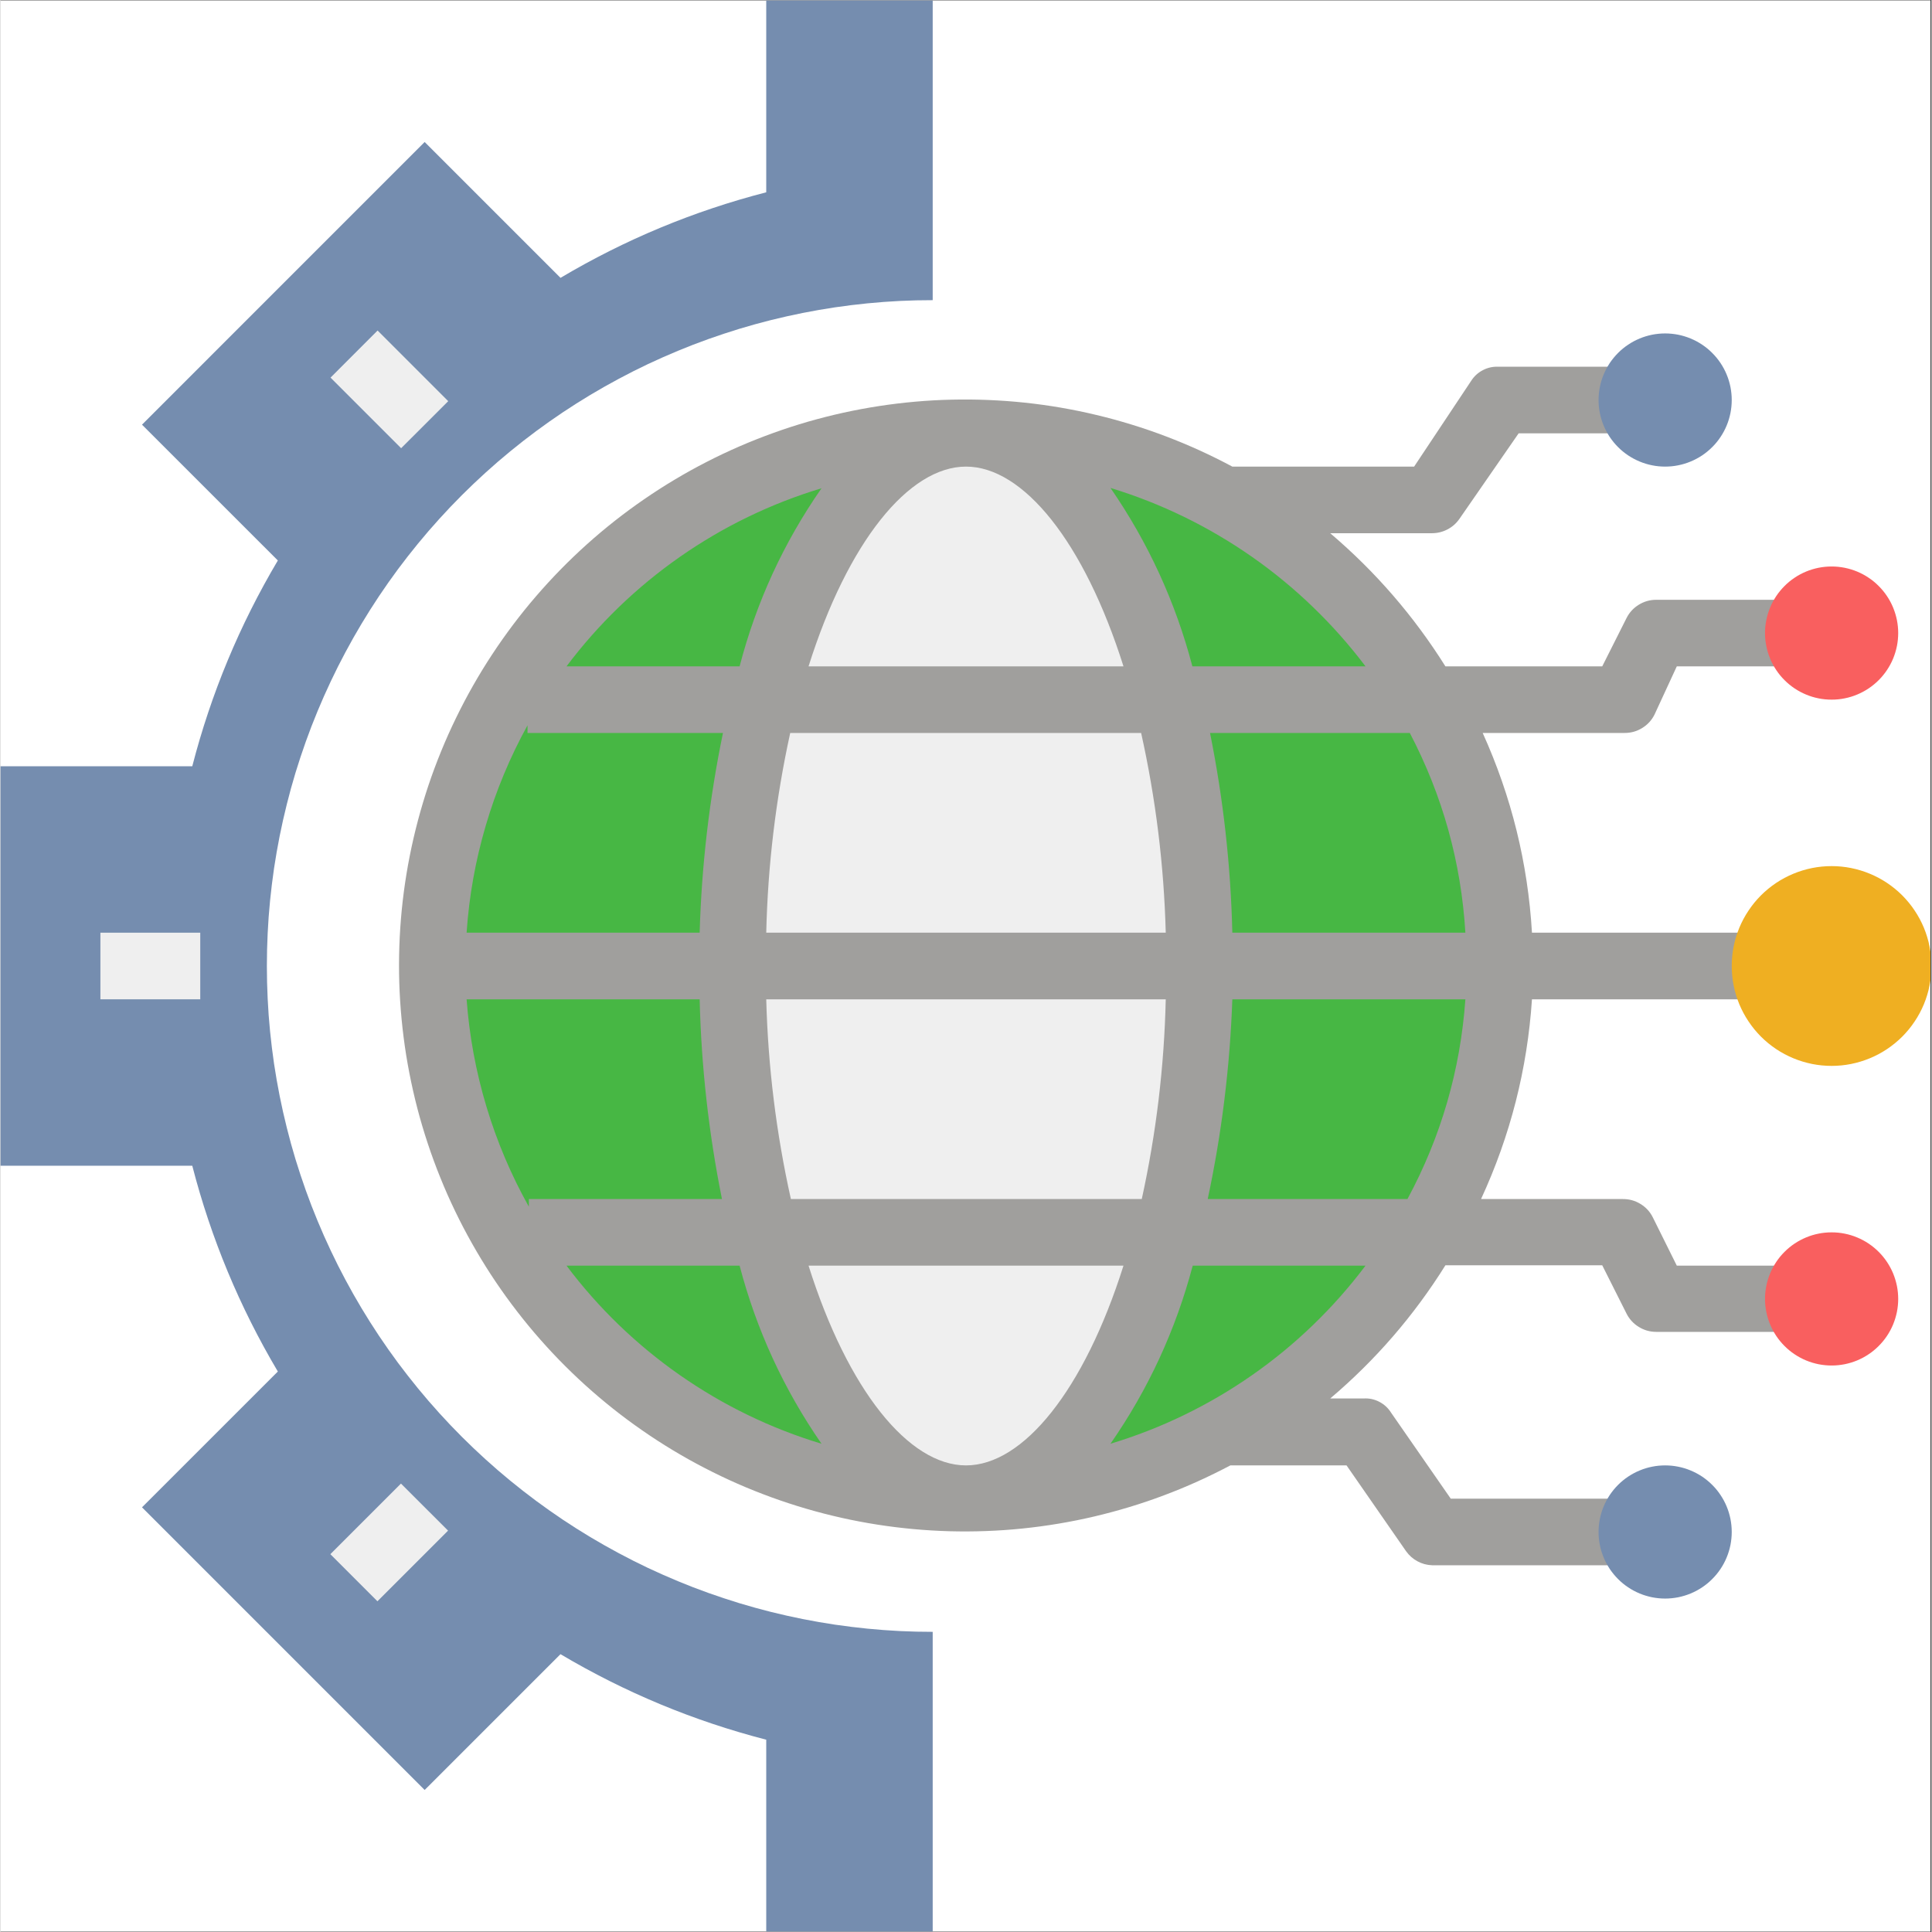
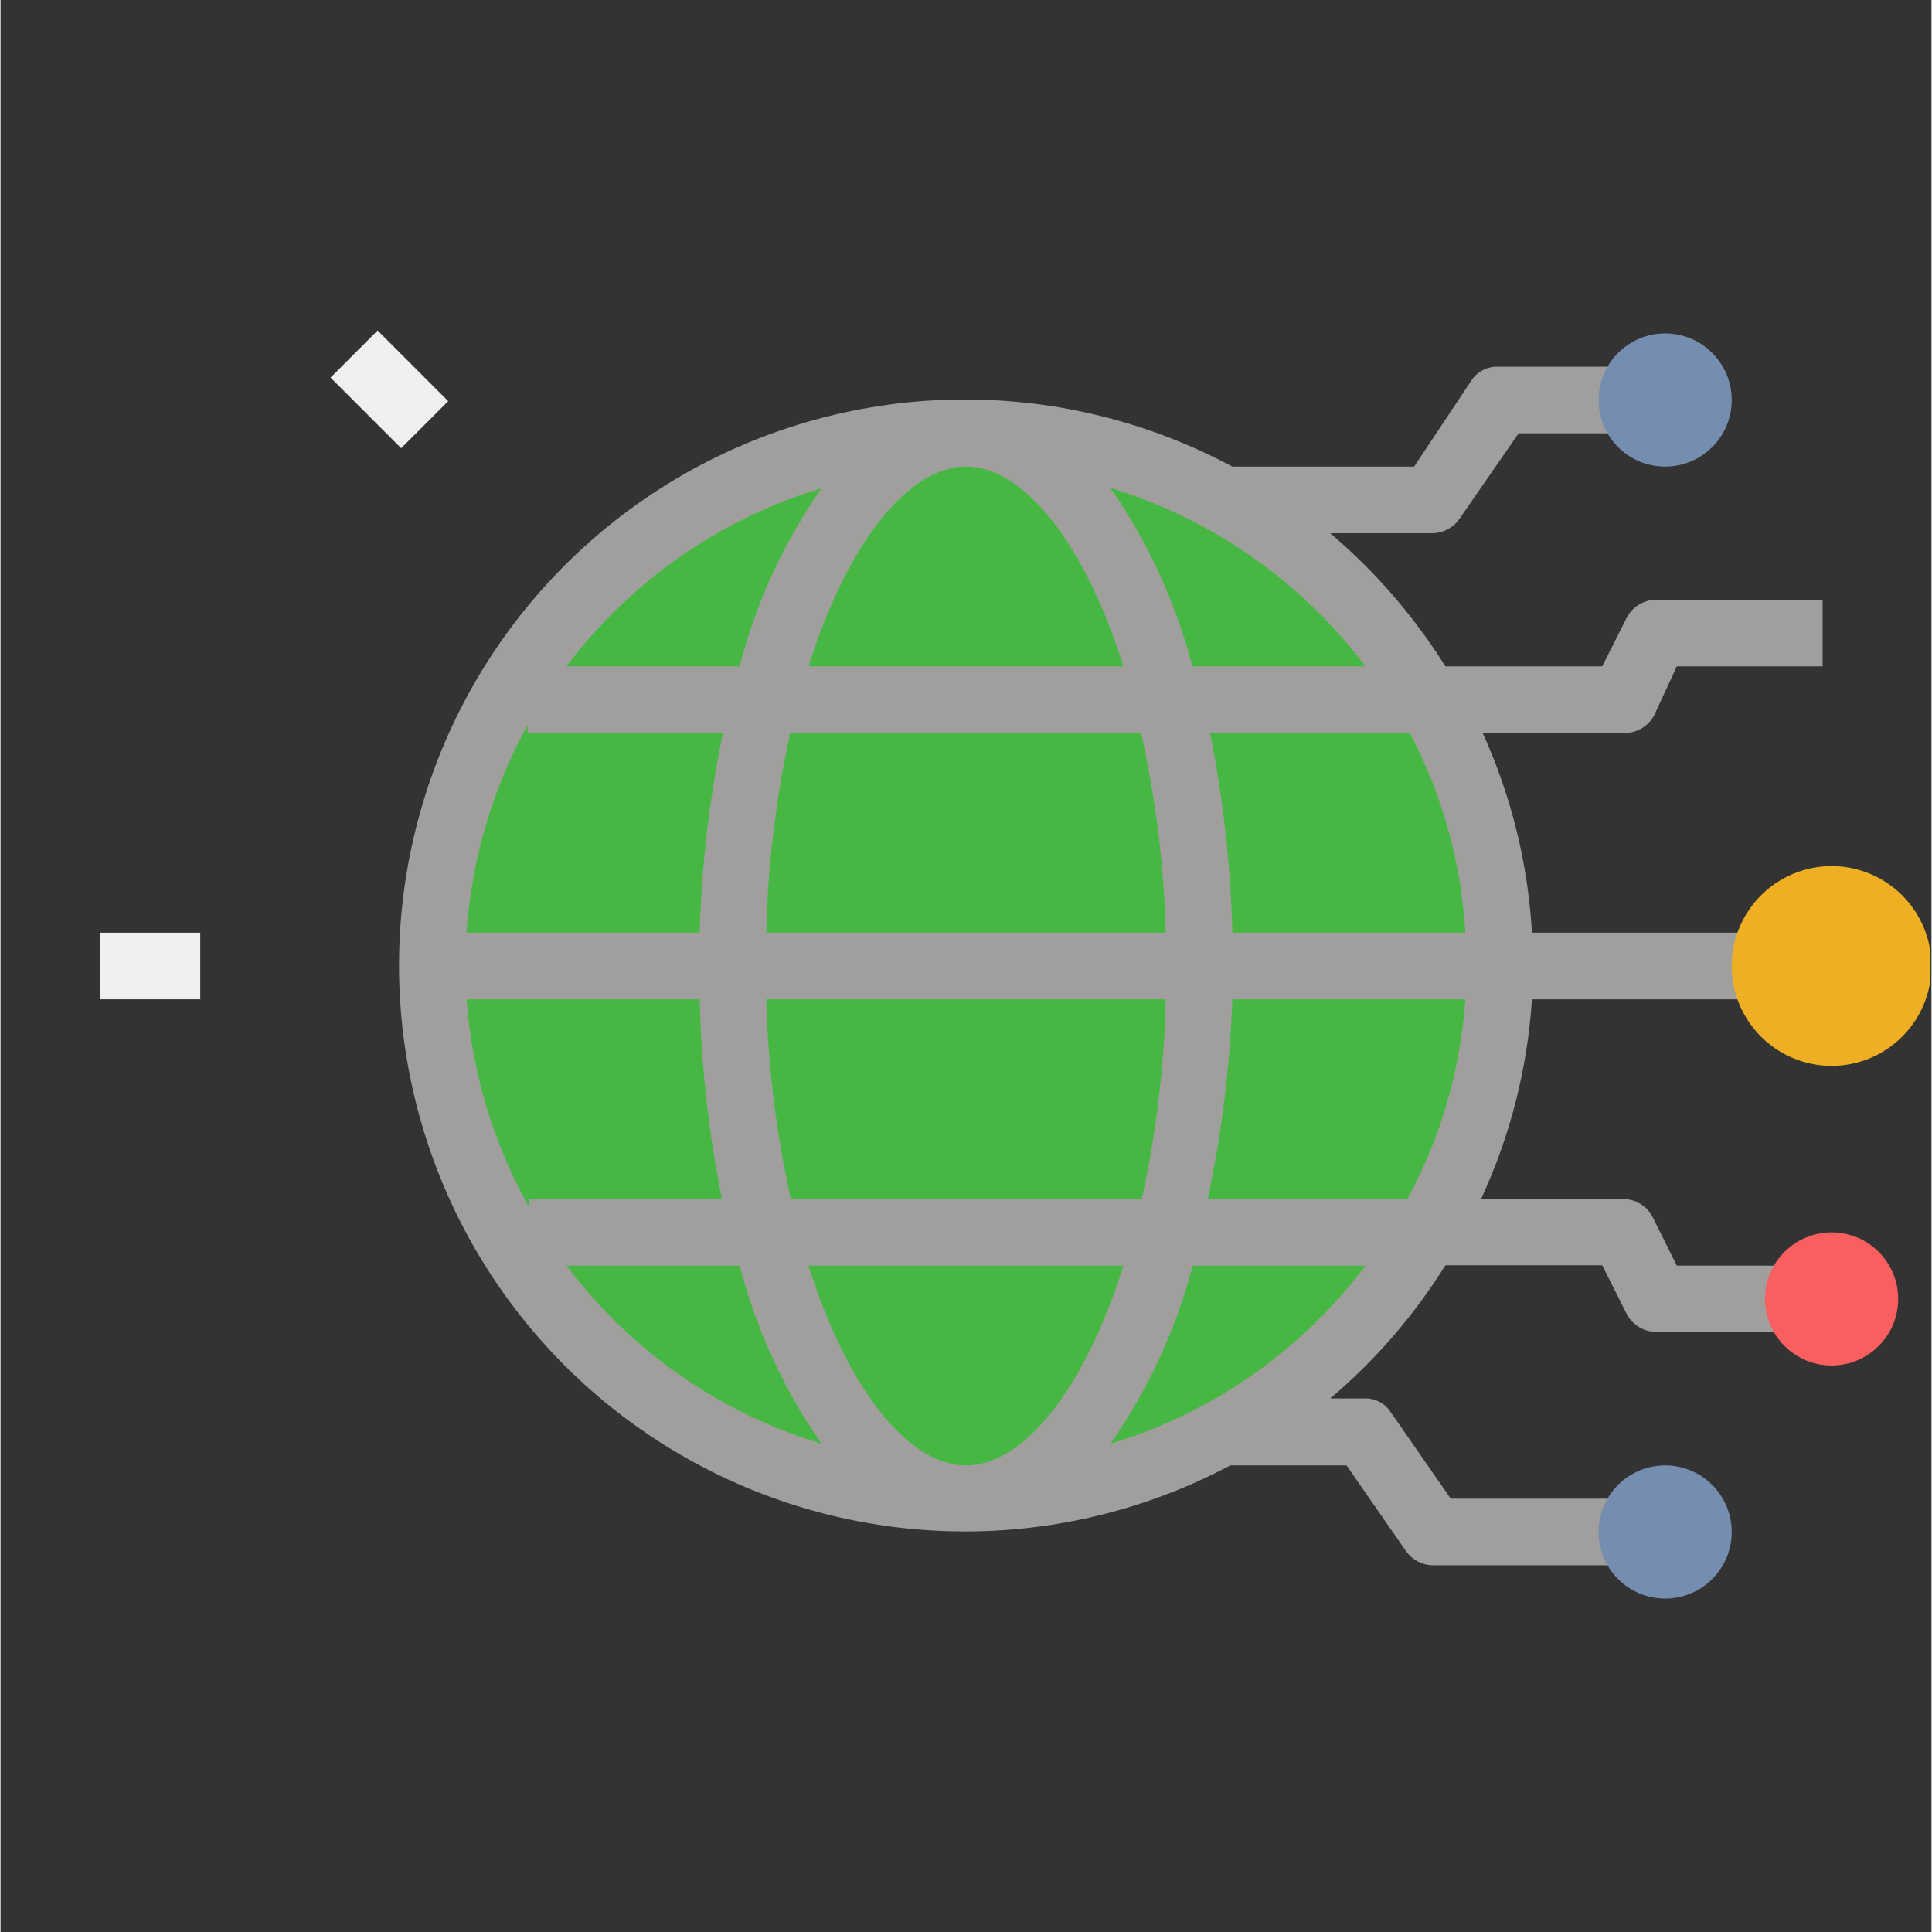
<svg xmlns="http://www.w3.org/2000/svg" width="300" zoomAndPan="magnify" viewBox="0 0 224.88 225" height="300" preserveAspectRatio="xMidYMid meet" version="1.0">
  <rect x="0" y="0" width="224.88" height="225" fill="#333333" stroke="none" />
  <defs>
    <clipPath id="f6396e94a1">
-       <path d="M 0 0.059 L 224.762 0.059 L 224.762 224.938 L 0 224.938 Z M 0 0.059 " clip-rule="nonzero" />
-     </clipPath>
+       </clipPath>
    <clipPath id="03ce5bb0fd">
-       <path d="M 0 0.059 L 109 0.059 L 109 224.938 L 0 224.938 Z M 0 0.059 " clip-rule="nonzero" />
-     </clipPath>
+       </clipPath>
    <clipPath id="20f0e9b0fc">
      <path d="M 201 100 L 224.762 100 L 224.762 125 L 201 125 Z M 201 100 " clip-rule="nonzero" />
    </clipPath>
  </defs>
  <g clip-path="url(#f6396e94a1)">
    <path fill="#ffffff" d="M 0 0.059 L 224.879 0.059 L 224.879 224.941 L 0 224.941 Z M 0 0.059 " fill-opacity="1" fill-rule="nonzero" />
    <path fill="#ffffff" d="M 0 0.059 L 224.879 0.059 L 224.879 224.941 L 0 224.941 Z M 0 0.059 " fill-opacity="1" fill-rule="nonzero" />
  </g>
  <path fill="#47b744" d="M 174.477 112.5 C 174.477 114.531 174.375 116.559 174.176 118.582 C 173.977 120.602 173.68 122.609 173.285 124.602 C 172.887 126.594 172.395 128.562 171.805 130.508 C 171.215 132.453 170.531 134.363 169.754 136.238 C 168.977 138.117 168.109 139.953 167.152 141.742 C 166.191 143.535 165.148 145.277 164.02 146.965 C 162.891 148.656 161.684 150.285 160.395 151.855 C 159.105 153.426 157.742 154.93 156.305 156.367 C 154.871 157.801 153.367 159.164 151.797 160.453 C 150.223 161.742 148.594 162.953 146.906 164.082 C 145.215 165.211 143.477 166.254 141.684 167.211 C 139.891 168.168 138.059 169.035 136.18 169.812 C 134.305 170.59 132.391 171.273 130.449 171.863 C 128.504 172.453 126.535 172.949 124.543 173.344 C 122.551 173.738 120.543 174.039 118.52 174.238 C 116.5 174.438 114.473 174.535 112.441 174.535 C 110.41 174.535 108.383 174.438 106.359 174.238 C 104.336 174.039 102.332 173.738 100.336 173.344 C 98.344 172.949 96.375 172.453 94.434 171.863 C 92.488 171.273 90.578 170.59 88.699 169.812 C 86.824 169.035 84.988 168.168 83.195 167.211 C 81.406 166.254 79.664 165.211 77.977 164.082 C 76.285 162.953 74.656 161.742 73.086 160.453 C 71.516 159.164 70.012 157.801 68.574 156.367 C 67.137 154.93 65.773 153.426 64.484 151.855 C 63.195 150.285 61.988 148.656 60.859 146.965 C 59.73 145.277 58.688 143.535 57.73 141.742 C 56.773 139.953 55.902 138.117 55.125 136.238 C 54.348 134.363 53.664 132.453 53.074 130.508 C 52.484 128.562 51.992 126.594 51.598 124.602 C 51.199 122.609 50.902 120.602 50.703 118.582 C 50.504 116.559 50.402 114.531 50.402 112.5 C 50.402 110.469 50.504 108.441 50.703 106.418 C 50.902 104.398 51.199 102.391 51.598 100.398 C 51.992 98.406 52.484 96.438 53.074 94.492 C 53.664 92.547 54.348 90.637 55.125 88.762 C 55.902 86.883 56.773 85.047 57.73 83.258 C 58.688 81.465 59.73 79.723 60.859 78.035 C 61.988 76.344 63.195 74.715 64.484 73.145 C 65.773 71.574 67.137 70.07 68.574 68.633 C 70.012 67.199 71.516 65.836 73.086 64.547 C 74.656 63.258 76.285 62.047 77.977 60.918 C 79.664 59.789 81.406 58.746 83.195 57.789 C 84.988 56.832 86.824 55.965 88.699 55.188 C 90.578 54.41 92.488 53.727 94.434 53.137 C 96.375 52.547 98.344 52.051 100.336 51.656 C 102.332 51.262 104.336 50.961 106.359 50.762 C 108.383 50.562 110.41 50.465 112.441 50.465 C 114.473 50.465 116.5 50.562 118.52 50.762 C 120.543 50.961 122.551 51.262 124.543 51.656 C 126.535 52.051 128.504 52.547 130.449 53.137 C 132.391 53.727 134.305 54.41 136.18 55.188 C 138.059 55.965 139.891 56.832 141.684 57.789 C 143.477 58.746 145.215 59.789 146.906 60.918 C 148.594 62.047 150.223 63.258 151.797 64.547 C 153.367 65.836 154.871 67.199 156.305 68.633 C 157.742 70.07 159.105 71.574 160.395 73.145 C 161.684 74.715 162.891 76.344 164.02 78.035 C 165.148 79.723 166.191 81.465 167.152 83.258 C 168.109 85.047 168.977 86.883 169.754 88.762 C 170.531 90.637 171.215 92.547 171.805 94.492 C 172.395 96.438 172.887 98.406 173.285 100.398 C 173.68 102.391 173.977 104.398 174.176 106.418 C 174.375 108.441 174.477 110.469 174.477 112.5 Z M 174.477 112.5 " fill-opacity="1" fill-rule="nonzero" />
-   <path fill="#efefef" d="M 139.582 112.5 C 139.582 114.531 139.539 116.559 139.449 118.582 C 139.363 120.602 139.234 122.609 139.059 124.602 C 138.887 126.594 138.672 128.562 138.41 130.508 C 138.152 132.453 137.855 134.363 137.516 136.238 C 137.176 138.117 136.797 139.953 136.375 141.742 C 135.957 143.535 135.5 145.277 135.008 146.965 C 134.512 148.656 133.984 150.285 133.422 151.855 C 132.855 153.426 132.262 154.93 131.633 156.367 C 131.004 157.801 130.344 159.164 129.656 160.453 C 128.973 161.742 128.258 162.953 127.52 164.082 C 126.781 165.211 126.02 166.254 125.234 167.211 C 124.449 168.168 123.648 169.035 122.828 169.812 C 122.004 170.59 121.168 171.273 120.32 171.863 C 119.469 172.453 118.605 172.949 117.734 173.344 C 116.863 173.738 115.984 174.039 115.102 174.238 C 114.215 174.438 113.328 174.535 112.441 174.535 C 111.551 174.535 110.664 174.438 109.781 174.238 C 108.895 174.039 108.016 173.738 107.145 173.344 C 106.273 172.949 105.41 172.453 104.562 171.863 C 103.711 171.273 102.875 170.59 102.055 169.812 C 101.234 169.035 100.43 168.168 99.645 167.211 C 98.863 166.254 98.102 165.211 97.363 164.082 C 96.621 162.953 95.91 161.742 95.223 160.453 C 94.535 159.164 93.879 157.801 93.25 156.367 C 92.621 154.93 92.023 153.426 91.461 151.855 C 90.895 150.285 90.367 148.656 89.875 146.965 C 89.379 145.277 88.922 143.535 88.504 141.742 C 88.086 139.953 87.707 138.117 87.367 136.238 C 87.023 134.363 86.727 132.453 86.469 130.508 C 86.211 128.562 85.996 126.594 85.82 124.602 C 85.648 122.609 85.516 120.602 85.43 118.582 C 85.344 116.559 85.301 114.531 85.301 112.5 C 85.301 110.469 85.344 108.441 85.43 106.418 C 85.516 104.398 85.648 102.391 85.82 100.398 C 85.996 98.406 86.211 96.438 86.469 94.492 C 86.727 92.547 87.023 90.637 87.367 88.762 C 87.707 86.883 88.086 85.047 88.504 83.258 C 88.922 81.465 89.379 79.723 89.875 78.035 C 90.367 76.344 90.895 74.715 91.461 73.145 C 92.023 71.574 92.621 70.07 93.25 68.633 C 93.879 67.199 94.535 65.836 95.223 64.547 C 95.91 63.258 96.621 62.047 97.363 60.918 C 98.102 59.789 98.863 58.746 99.645 57.789 C 100.43 56.832 101.234 55.965 102.055 55.188 C 102.875 54.41 103.711 53.727 104.562 53.137 C 105.41 52.547 106.273 52.051 107.145 51.656 C 108.016 51.262 108.895 50.961 109.781 50.762 C 110.664 50.562 111.551 50.465 112.441 50.465 C 113.328 50.465 114.215 50.562 115.102 50.762 C 115.984 50.961 116.863 51.262 117.734 51.656 C 118.605 52.051 119.469 52.547 120.32 53.137 C 121.168 53.727 122.004 54.41 122.828 55.188 C 123.648 55.965 124.449 56.832 125.234 57.789 C 126.02 58.746 126.781 59.789 127.52 60.918 C 128.258 62.047 128.973 63.258 129.656 64.547 C 130.344 65.836 131.004 67.199 131.633 68.633 C 132.262 70.07 132.855 71.574 133.422 73.145 C 133.984 74.715 134.512 76.344 135.008 78.035 C 135.5 79.723 135.957 81.465 136.375 83.258 C 136.797 85.047 137.176 86.883 137.516 88.762 C 137.855 90.637 138.152 92.547 138.41 94.492 C 138.672 96.438 138.887 98.406 139.059 100.398 C 139.234 102.391 139.363 104.398 139.449 106.418 C 139.539 108.441 139.582 110.469 139.582 112.5 Z M 139.582 112.5 " fill-opacity="1" fill-rule="nonzero" />
  <g clip-path="url(#03ce5bb0fd)">
    <path fill="#758daf" d="M 108.562 34.957 C 107.293 34.957 106.023 34.984 104.758 35.047 C 103.492 35.109 102.227 35.203 100.961 35.328 C 99.699 35.453 98.441 35.609 97.184 35.793 C 95.93 35.98 94.68 36.199 93.434 36.445 C 92.191 36.691 90.953 36.973 89.723 37.277 C 88.488 37.586 87.266 37.926 86.051 38.293 C 84.84 38.664 83.633 39.062 82.438 39.488 C 81.242 39.914 80.059 40.371 78.887 40.859 C 77.715 41.344 76.555 41.859 75.406 42.398 C 74.262 42.941 73.129 43.512 72.008 44.113 C 70.891 44.711 69.785 45.336 68.695 45.988 C 67.609 46.641 66.535 47.32 65.48 48.023 C 64.426 48.73 63.391 49.461 62.371 50.215 C 61.352 50.973 60.352 51.75 59.367 52.559 C 58.387 53.363 57.426 54.191 56.488 55.043 C 55.547 55.895 54.629 56.77 53.73 57.668 C 52.832 58.566 51.957 59.484 51.105 60.426 C 50.254 61.363 49.426 62.324 48.621 63.305 C 47.816 64.285 47.035 65.289 46.277 66.305 C 45.523 67.324 44.793 68.363 44.086 69.418 C 43.383 70.473 42.703 71.547 42.051 72.633 C 41.398 73.723 40.773 74.828 40.176 75.945 C 39.574 77.066 39.004 78.199 38.465 79.344 C 37.922 80.492 37.406 81.652 36.922 82.824 C 36.434 83.996 35.977 85.18 35.551 86.375 C 35.125 87.57 34.727 88.777 34.355 89.988 C 33.988 91.203 33.648 92.426 33.344 93.656 C 33.035 94.891 32.754 96.129 32.508 97.371 C 32.262 98.617 32.043 99.867 31.855 101.121 C 31.672 102.379 31.516 103.637 31.391 104.898 C 31.266 106.164 31.172 107.426 31.113 108.695 C 31.051 109.961 31.02 111.23 31.02 112.5 C 31.02 113.77 31.051 115.039 31.113 116.305 C 31.172 117.574 31.266 118.836 31.391 120.102 C 31.516 121.363 31.672 122.621 31.855 123.879 C 32.043 125.133 32.262 126.383 32.508 127.629 C 32.754 128.871 33.035 130.109 33.344 131.344 C 33.648 132.574 33.988 133.797 34.355 135.012 C 34.727 136.223 35.125 137.43 35.551 138.625 C 35.977 139.82 36.434 141.004 36.922 142.176 C 37.406 143.348 37.922 144.508 38.465 145.656 C 39.004 146.801 39.574 147.934 40.176 149.055 C 40.773 150.172 41.398 151.277 42.051 152.367 C 42.703 153.453 43.383 154.527 44.086 155.582 C 44.793 156.637 45.523 157.676 46.277 158.695 C 47.035 159.711 47.816 160.711 48.621 161.695 C 49.426 162.676 50.254 163.637 51.105 164.574 C 51.957 165.516 52.832 166.434 53.73 167.332 C 54.629 168.23 55.547 169.105 56.488 169.957 C 57.426 170.809 58.387 171.637 59.367 172.441 C 60.352 173.246 61.352 174.027 62.371 174.785 C 63.391 175.539 64.426 176.27 65.48 176.977 C 66.535 177.68 67.609 178.359 68.695 179.012 C 69.785 179.664 70.891 180.289 72.008 180.887 C 73.129 181.488 74.262 182.059 75.406 182.602 C 76.555 183.141 77.715 183.656 78.887 184.141 C 80.059 184.629 81.242 185.086 82.438 185.512 C 83.633 185.938 84.84 186.336 86.051 186.707 C 87.266 187.074 88.488 187.414 89.723 187.723 C 90.953 188.027 92.191 188.309 93.434 188.555 C 94.68 188.801 95.93 189.02 97.184 189.207 C 98.441 189.391 99.699 189.547 100.961 189.672 C 102.227 189.797 103.492 189.891 104.758 189.953 C 106.023 190.016 107.293 190.043 108.562 190.043 L 108.562 224.941 L 89.176 224.941 L 89.176 202.605 C 80.715 200.422 72.73 197.102 65.215 192.645 L 49.395 208.461 L 16.477 175.543 L 32.297 159.727 C 27.84 152.211 24.516 144.223 22.332 135.762 L 0 135.762 L 0 89.238 L 22.332 89.238 C 24.516 80.777 27.84 72.789 32.297 65.273 L 16.477 49.457 L 49.395 16.539 L 65.215 32.359 C 72.73 27.898 80.715 24.578 89.176 22.395 L 89.176 0.059 L 108.562 0.059 Z M 108.562 34.957 " fill-opacity="1" fill-rule="nonzero" />
  </g>
  <path fill="#efefef" d="M 11.633 108.621 L 23.262 108.621 L 23.262 116.379 L 11.633 116.379 Z M 11.633 108.621 " fill-opacity="1" fill-rule="nonzero" />
-   <path fill="#efefef" d="M 38.414 181 L 46.637 172.777 L 52.121 178.258 L 43.895 186.484 Z M 38.414 181 " fill-opacity="1" fill-rule="nonzero" />
  <path fill="#efefef" d="M 38.434 43.977 L 43.914 38.492 L 52.141 46.719 L 46.656 52.199 Z M 38.434 43.977 " fill-opacity="1" fill-rule="nonzero" />
  <path fill="#a09f9d" d="M 213.25 116.379 L 213.25 108.621 L 178.352 108.621 C 177.875 100.516 175.961 92.762 172.613 85.359 L 189.133 85.359 C 189.867 85.363 190.551 85.176 191.18 84.789 C 191.809 84.406 192.289 83.887 192.621 83.227 L 195.219 77.605 L 212.203 77.605 L 212.203 69.852 L 192.816 69.852 C 192.086 69.852 191.41 70.047 190.789 70.43 C 190.168 70.812 189.691 71.332 189.363 71.984 L 186.535 77.605 L 168.273 77.605 C 164.598 71.746 160.125 66.578 154.855 62.098 L 166.723 62.098 C 167.355 62.094 167.953 61.945 168.516 61.652 C 169.078 61.359 169.539 60.949 169.902 60.43 L 176.801 50.465 L 193.863 50.465 L 193.863 42.711 L 174.477 42.711 C 173.828 42.676 173.215 42.805 172.641 43.105 C 172.062 43.402 171.602 43.828 171.258 44.375 L 164.629 54.34 L 143.457 54.34 C 142.211 53.672 140.941 53.047 139.656 52.457 C 138.367 51.871 137.062 51.328 135.738 50.824 C 134.414 50.32 133.078 49.859 131.723 49.445 C 130.371 49.027 129.008 48.656 127.629 48.328 C 126.254 47.996 124.867 47.715 123.473 47.473 C 122.078 47.234 120.676 47.039 119.27 46.891 C 117.863 46.742 116.449 46.641 115.035 46.582 C 113.621 46.523 112.207 46.512 110.793 46.543 C 109.379 46.574 107.965 46.652 106.555 46.777 C 105.145 46.902 103.742 47.07 102.34 47.285 C 100.941 47.5 99.551 47.758 98.168 48.062 C 96.789 48.367 95.418 48.715 94.055 49.105 C 92.695 49.5 91.352 49.934 90.02 50.414 C 88.688 50.895 87.371 51.414 86.074 51.977 C 84.773 52.543 83.496 53.145 82.238 53.793 C 80.977 54.438 79.738 55.125 78.523 55.852 C 77.309 56.574 76.121 57.34 74.953 58.145 C 73.789 58.945 72.648 59.785 71.535 60.66 C 70.426 61.535 69.344 62.445 68.289 63.391 C 67.234 64.34 66.215 65.316 65.223 66.328 C 64.234 67.34 63.277 68.383 62.355 69.453 C 61.43 70.527 60.543 71.629 59.691 72.758 C 58.84 73.891 58.023 75.047 57.246 76.23 C 56.469 77.41 55.73 78.617 55.031 79.848 C 54.332 81.078 53.672 82.328 53.055 83.602 C 52.434 84.875 51.855 86.168 51.32 87.477 C 50.785 88.785 50.289 90.113 49.84 91.453 C 49.391 92.797 48.984 94.152 48.621 95.52 C 48.258 96.887 47.938 98.266 47.664 99.652 C 47.387 101.043 47.16 102.438 46.973 103.84 C 46.789 105.246 46.648 106.652 46.555 108.066 C 46.461 109.477 46.414 110.891 46.41 112.305 C 46.406 113.723 46.449 115.137 46.539 116.547 C 46.629 117.961 46.762 119.367 46.941 120.773 C 47.117 122.176 47.344 123.574 47.613 124.965 C 47.883 126.352 48.195 127.734 48.551 129.102 C 48.91 130.473 49.312 131.828 49.758 133.172 C 50.203 134.516 50.691 135.844 51.223 137.156 C 51.75 138.469 52.324 139.762 52.938 141.035 C 53.551 142.312 54.207 143.566 54.902 144.797 C 55.598 146.031 56.332 147.242 57.102 148.426 C 57.875 149.613 58.688 150.773 59.535 151.906 C 60.383 153.039 61.266 154.145 62.184 155.223 C 63.102 156.297 64.055 157.344 65.039 158.359 C 66.027 159.375 67.043 160.355 68.094 161.309 C 69.145 162.258 70.223 163.172 71.328 164.051 C 72.438 164.934 73.574 165.777 74.738 166.582 C 75.898 167.391 77.086 168.16 78.301 168.891 C 79.512 169.621 80.746 170.312 82.004 170.961 C 83.258 171.613 84.535 172.223 85.832 172.793 C 87.129 173.363 88.441 173.887 89.77 174.371 C 91.102 174.855 92.445 175.297 93.805 175.695 C 95.16 176.094 96.531 176.445 97.914 176.758 C 99.293 177.066 100.684 177.332 102.082 177.551 C 103.48 177.77 104.883 177.945 106.293 178.074 C 107.703 178.203 109.113 178.289 110.527 178.328 C 111.945 178.363 113.359 178.359 114.773 178.305 C 116.188 178.254 117.598 178.156 119.008 178.012 C 120.414 177.867 121.816 177.68 123.211 177.445 C 124.609 177.211 125.996 176.934 127.375 176.609 C 128.75 176.285 130.117 175.918 131.473 175.508 C 132.828 175.098 134.168 174.645 135.492 174.145 C 136.816 173.648 138.125 173.109 139.414 172.527 C 140.703 171.945 141.977 171.32 143.227 170.66 L 156.758 170.66 L 163.695 180.66 C 164.047 181.152 164.488 181.543 165.02 181.828 C 165.551 182.117 166.117 182.27 166.723 182.289 L 193.863 182.289 L 193.863 174.535 L 168.895 174.535 L 161.953 164.531 C 161.609 163.98 161.152 163.555 160.574 163.254 C 159.996 162.953 159.383 162.824 158.734 162.867 L 154.855 162.867 C 160.133 158.395 164.605 153.223 168.273 147.355 L 186.535 147.355 L 189.363 152.977 C 189.691 153.629 190.168 154.148 190.789 154.531 C 191.41 154.914 192.086 155.109 192.816 155.109 L 208.324 155.109 L 208.324 147.395 L 195.219 147.395 L 192.426 141.773 C 192.098 141.113 191.617 140.594 190.988 140.211 C 190.359 139.824 189.676 139.637 188.938 139.641 L 172.422 139.641 C 175.836 132.254 177.812 124.496 178.352 116.379 Z M 170.598 108.621 L 143.457 108.621 C 143.27 100.793 142.406 93.039 140.859 85.359 L 164.125 85.359 C 167.941 92.652 170.102 100.406 170.598 108.621 Z M 61.531 140.531 C 59.453 136.82 57.805 132.926 56.582 128.852 C 55.359 124.777 54.594 120.621 54.281 116.379 L 81.422 116.379 C 81.609 124.207 82.477 131.961 84.02 139.641 L 61.531 139.641 Z M 54.281 108.621 C 54.566 104.387 55.309 100.23 56.508 96.156 C 57.703 92.082 59.328 88.188 61.375 84.469 L 61.375 85.359 L 84.137 85.359 C 82.551 93.035 81.648 100.789 81.422 108.621 Z M 89.176 116.379 L 135.703 116.379 C 135.523 124.223 134.59 131.977 132.91 139.641 L 92.047 139.641 C 90.34 131.98 89.383 124.223 89.176 116.379 Z M 89.176 108.621 C 89.359 100.777 90.289 93.023 91.969 85.359 L 132.836 85.359 C 134.539 93.02 135.496 100.777 135.703 108.621 Z M 158.969 77.605 L 138.805 77.605 C 136.84 70.121 133.66 63.195 129.266 56.824 C 132.211 57.723 135.066 58.844 137.832 60.191 C 140.598 61.539 143.242 63.098 145.762 64.859 C 148.285 66.625 150.652 68.574 152.867 70.715 C 155.082 72.852 157.113 75.148 158.969 77.605 Z M 112.441 54.34 C 119.109 54.34 126.203 63.105 130.781 77.605 L 94.102 77.605 C 98.676 63.105 105.77 54.34 112.441 54.34 Z M 95.613 56.863 C 91.199 63.207 88.02 70.121 86.074 77.605 L 65.914 77.605 C 67.762 75.145 69.793 72.848 72.004 70.711 C 74.219 68.574 76.586 66.625 79.105 64.863 C 81.629 63.102 84.273 61.547 87.043 60.207 C 89.812 58.863 92.668 57.75 95.613 56.863 Z M 65.914 147.395 L 86.074 147.395 C 88.035 154.871 91.215 161.785 95.613 168.137 C 92.668 167.25 89.812 166.137 87.043 164.793 C 84.273 163.453 81.629 161.898 79.105 160.137 C 76.586 158.375 74.219 156.426 72.004 154.289 C 69.793 152.152 67.762 149.855 65.914 147.395 Z M 112.441 170.66 C 105.77 170.66 98.676 161.895 94.102 147.395 L 130.781 147.395 C 126.203 161.895 119.109 170.66 112.441 170.66 Z M 129.266 168.137 C 133.676 161.785 136.867 154.871 138.844 147.395 L 158.969 147.395 C 157.117 149.855 155.09 152.152 152.875 154.289 C 150.664 156.426 148.297 158.375 145.773 160.137 C 143.25 161.898 140.605 163.453 137.836 164.793 C 135.07 166.137 132.211 167.25 129.266 168.137 Z M 163.852 139.641 L 140.59 139.641 C 142.227 131.969 143.18 124.215 143.457 116.379 L 170.598 116.379 C 170.016 124.613 167.766 132.371 163.852 139.641 Z M 163.852 139.641 " fill-opacity="1" fill-rule="nonzero" />
  <g clip-path="url(#20f0e9b0fc)">
    <path fill="#efaf22" d="M 224.879 112.5 C 224.879 113.266 224.805 114.02 224.656 114.77 C 224.508 115.52 224.285 116.246 223.996 116.953 C 223.703 117.656 223.344 118.328 222.918 118.961 C 222.496 119.598 222.012 120.184 221.473 120.727 C 220.934 121.266 220.344 121.746 219.711 122.172 C 219.074 122.598 218.406 122.953 217.699 123.246 C 216.992 123.539 216.266 123.758 215.516 123.91 C 214.77 124.059 214.012 124.133 213.25 124.133 C 212.484 124.133 211.727 124.059 210.98 123.91 C 210.23 123.758 209.504 123.539 208.797 123.246 C 208.09 122.953 207.422 122.598 206.785 122.172 C 206.152 121.746 205.562 121.266 205.023 120.727 C 204.484 120.184 204 119.598 203.578 118.961 C 203.152 118.328 202.793 117.656 202.5 116.953 C 202.211 116.246 201.988 115.52 201.84 114.77 C 201.691 114.02 201.617 113.266 201.617 112.5 C 201.617 111.734 201.691 110.98 201.84 110.23 C 201.988 109.48 202.211 108.754 202.5 108.047 C 202.793 107.344 203.152 106.672 203.578 106.039 C 204 105.402 204.484 104.816 205.023 104.273 C 205.562 103.734 206.152 103.254 206.785 102.828 C 207.422 102.402 208.09 102.047 208.797 101.754 C 209.504 101.461 210.23 101.242 210.98 101.09 C 211.727 100.941 212.484 100.867 213.25 100.867 C 214.012 100.867 214.77 100.941 215.516 101.09 C 216.266 101.242 216.992 101.461 217.699 101.754 C 218.406 102.047 219.074 102.402 219.711 102.828 C 220.344 103.254 220.934 103.734 221.473 104.273 C 222.012 104.816 222.496 105.402 222.918 106.039 C 223.344 106.672 223.703 107.344 223.996 108.047 C 224.285 108.754 224.508 109.48 224.656 110.23 C 224.805 110.98 224.879 111.734 224.879 112.5 Z M 224.879 112.5 " fill-opacity="1" fill-rule="nonzero" />
  </g>
-   <path fill="#f95f5f" d="M 221.004 73.727 C 221.004 74.238 220.953 74.742 220.855 75.242 C 220.754 75.738 220.605 76.227 220.414 76.695 C 220.219 77.164 219.98 77.613 219.695 78.035 C 219.414 78.461 219.09 78.852 218.73 79.211 C 218.371 79.57 217.98 79.891 217.555 80.176 C 217.133 80.457 216.688 80.695 216.215 80.891 C 215.746 81.086 215.262 81.234 214.762 81.332 C 214.262 81.434 213.758 81.48 213.25 81.48 C 212.738 81.48 212.234 81.434 211.734 81.332 C 211.234 81.234 210.75 81.086 210.281 80.891 C 209.809 80.695 209.363 80.457 208.941 80.176 C 208.516 79.891 208.125 79.57 207.766 79.211 C 207.406 78.852 207.082 78.461 206.801 78.035 C 206.52 77.613 206.277 77.164 206.086 76.695 C 205.891 76.227 205.742 75.738 205.645 75.242 C 205.543 74.742 205.492 74.238 205.492 73.727 C 205.492 73.219 205.543 72.715 205.645 72.215 C 205.742 71.715 205.891 71.23 206.086 70.762 C 206.277 70.289 206.52 69.844 206.801 69.418 C 207.082 68.996 207.406 68.605 207.766 68.246 C 208.125 67.883 208.516 67.562 208.941 67.281 C 209.363 66.996 209.809 66.758 210.281 66.562 C 210.75 66.367 211.234 66.223 211.734 66.121 C 212.234 66.023 212.738 65.973 213.25 65.973 C 213.758 65.973 214.262 66.023 214.762 66.121 C 215.262 66.223 215.746 66.367 216.215 66.562 C 216.688 66.758 217.133 66.996 217.555 67.281 C 217.98 67.562 218.371 67.883 218.73 68.246 C 219.09 68.605 219.414 68.996 219.695 69.418 C 219.98 69.844 220.219 70.289 220.414 70.762 C 220.605 71.23 220.754 71.715 220.855 72.215 C 220.953 72.715 221.004 73.219 221.004 73.727 Z M 221.004 73.727 " fill-opacity="1" fill-rule="nonzero" />
  <path fill="#758daf" d="M 201.617 46.586 C 201.617 47.098 201.566 47.602 201.469 48.102 C 201.367 48.598 201.223 49.086 201.027 49.555 C 200.832 50.023 200.594 50.473 200.309 50.895 C 200.027 51.32 199.707 51.711 199.344 52.07 C 198.984 52.43 198.594 52.75 198.172 53.035 C 197.746 53.316 197.301 53.555 196.828 53.75 C 196.359 53.945 195.875 54.094 195.375 54.191 C 194.875 54.293 194.371 54.34 193.863 54.34 C 193.352 54.34 192.848 54.293 192.348 54.191 C 191.852 54.094 191.363 53.945 190.895 53.75 C 190.426 53.555 189.977 53.316 189.555 53.035 C 189.129 52.75 188.738 52.43 188.379 52.07 C 188.02 51.711 187.699 51.32 187.414 50.895 C 187.133 50.473 186.895 50.023 186.699 49.555 C 186.504 49.086 186.355 48.598 186.258 48.102 C 186.156 47.602 186.109 47.098 186.109 46.586 C 186.109 46.078 186.156 45.574 186.258 45.074 C 186.355 44.574 186.504 44.09 186.699 43.621 C 186.895 43.148 187.133 42.703 187.414 42.277 C 187.699 41.855 188.02 41.465 188.379 41.105 C 188.738 40.742 189.129 40.422 189.555 40.141 C 189.977 39.855 190.426 39.617 190.895 39.422 C 191.363 39.227 191.852 39.082 192.348 38.98 C 192.848 38.883 193.352 38.832 193.863 38.832 C 194.371 38.832 194.875 38.883 195.375 38.98 C 195.875 39.082 196.359 39.227 196.828 39.422 C 197.301 39.617 197.746 39.855 198.172 40.141 C 198.594 40.422 198.984 40.742 199.344 41.105 C 199.707 41.465 200.027 41.855 200.309 42.277 C 200.594 42.703 200.832 43.148 201.027 43.621 C 201.223 44.09 201.367 44.574 201.469 45.074 C 201.566 45.574 201.617 46.078 201.617 46.586 Z M 201.617 46.586 " fill-opacity="1" fill-rule="nonzero" />
  <path fill="#f95f5f" d="M 221.004 151.273 C 221.004 151.781 220.953 152.285 220.855 152.785 C 220.754 153.285 220.605 153.77 220.414 154.238 C 220.219 154.711 219.98 155.156 219.695 155.582 C 219.414 156.004 219.09 156.395 218.73 156.754 C 218.371 157.117 217.98 157.438 217.555 157.719 C 217.133 158.004 216.688 158.242 216.215 158.438 C 215.746 158.633 215.262 158.777 214.762 158.879 C 214.262 158.977 213.758 159.027 213.25 159.027 C 212.738 159.027 212.234 158.977 211.734 158.879 C 211.234 158.777 210.75 158.633 210.281 158.438 C 209.809 158.242 209.363 158.004 208.941 157.719 C 208.516 157.438 208.125 157.117 207.766 156.754 C 207.406 156.395 207.082 156.004 206.801 155.582 C 206.52 155.156 206.277 154.711 206.086 154.238 C 205.891 153.77 205.742 153.285 205.645 152.785 C 205.543 152.285 205.492 151.781 205.492 151.273 C 205.492 150.762 205.543 150.258 205.645 149.758 C 205.742 149.262 205.891 148.773 206.086 148.305 C 206.277 147.836 206.52 147.387 206.801 146.965 C 207.082 146.539 207.406 146.148 207.766 145.789 C 208.125 145.43 208.516 145.109 208.941 144.824 C 209.363 144.543 209.809 144.305 210.281 144.109 C 210.75 143.914 211.234 143.766 211.734 143.668 C 212.234 143.566 212.738 143.52 213.25 143.52 C 213.758 143.52 214.262 143.566 214.762 143.668 C 215.262 143.766 215.746 143.914 216.215 144.109 C 216.688 144.305 217.133 144.543 217.555 144.824 C 217.98 145.109 218.371 145.43 218.73 145.789 C 219.09 146.148 219.414 146.539 219.695 146.965 C 219.98 147.387 220.219 147.836 220.414 148.305 C 220.605 148.773 220.754 149.262 220.855 149.758 C 220.953 150.258 221.004 150.762 221.004 151.273 Z M 221.004 151.273 " fill-opacity="1" fill-rule="nonzero" />
  <path fill="#758daf" d="M 201.617 178.414 C 201.617 178.922 201.566 179.426 201.469 179.926 C 201.367 180.426 201.223 180.91 201.027 181.379 C 200.832 181.852 200.594 182.297 200.309 182.723 C 200.027 183.145 199.707 183.535 199.344 183.895 C 198.984 184.258 198.594 184.578 198.172 184.859 C 197.746 185.145 197.301 185.383 196.828 185.578 C 196.359 185.773 195.875 185.918 195.375 186.02 C 194.875 186.117 194.371 186.168 193.863 186.168 C 193.352 186.168 192.848 186.117 192.348 186.02 C 191.852 185.918 191.363 185.773 190.895 185.578 C 190.426 185.383 189.977 185.145 189.555 184.859 C 189.129 184.578 188.738 184.258 188.379 183.895 C 188.02 183.535 187.699 183.145 187.414 182.723 C 187.133 182.297 186.895 181.852 186.699 181.379 C 186.504 180.91 186.355 180.426 186.258 179.926 C 186.156 179.426 186.109 178.922 186.109 178.414 C 186.109 177.902 186.156 177.398 186.258 176.898 C 186.355 176.402 186.504 175.914 186.699 175.445 C 186.895 174.977 187.133 174.527 187.414 174.105 C 187.699 173.68 188.02 173.289 188.379 172.93 C 188.738 172.57 189.129 172.25 189.555 171.965 C 189.977 171.684 190.426 171.445 190.895 171.25 C 191.363 171.055 191.852 170.906 192.348 170.809 C 192.848 170.707 193.352 170.66 193.863 170.66 C 194.371 170.66 194.875 170.707 195.375 170.809 C 195.875 170.906 196.359 171.055 196.828 171.25 C 197.301 171.445 197.746 171.684 198.172 171.965 C 198.594 172.25 198.984 172.57 199.344 172.93 C 199.707 173.289 200.027 173.68 200.309 174.105 C 200.594 174.527 200.832 174.977 201.027 175.445 C 201.223 175.914 201.367 176.402 201.469 176.898 C 201.566 177.398 201.617 177.902 201.617 178.414 Z M 201.617 178.414 " fill-opacity="1" fill-rule="nonzero" />
</svg>